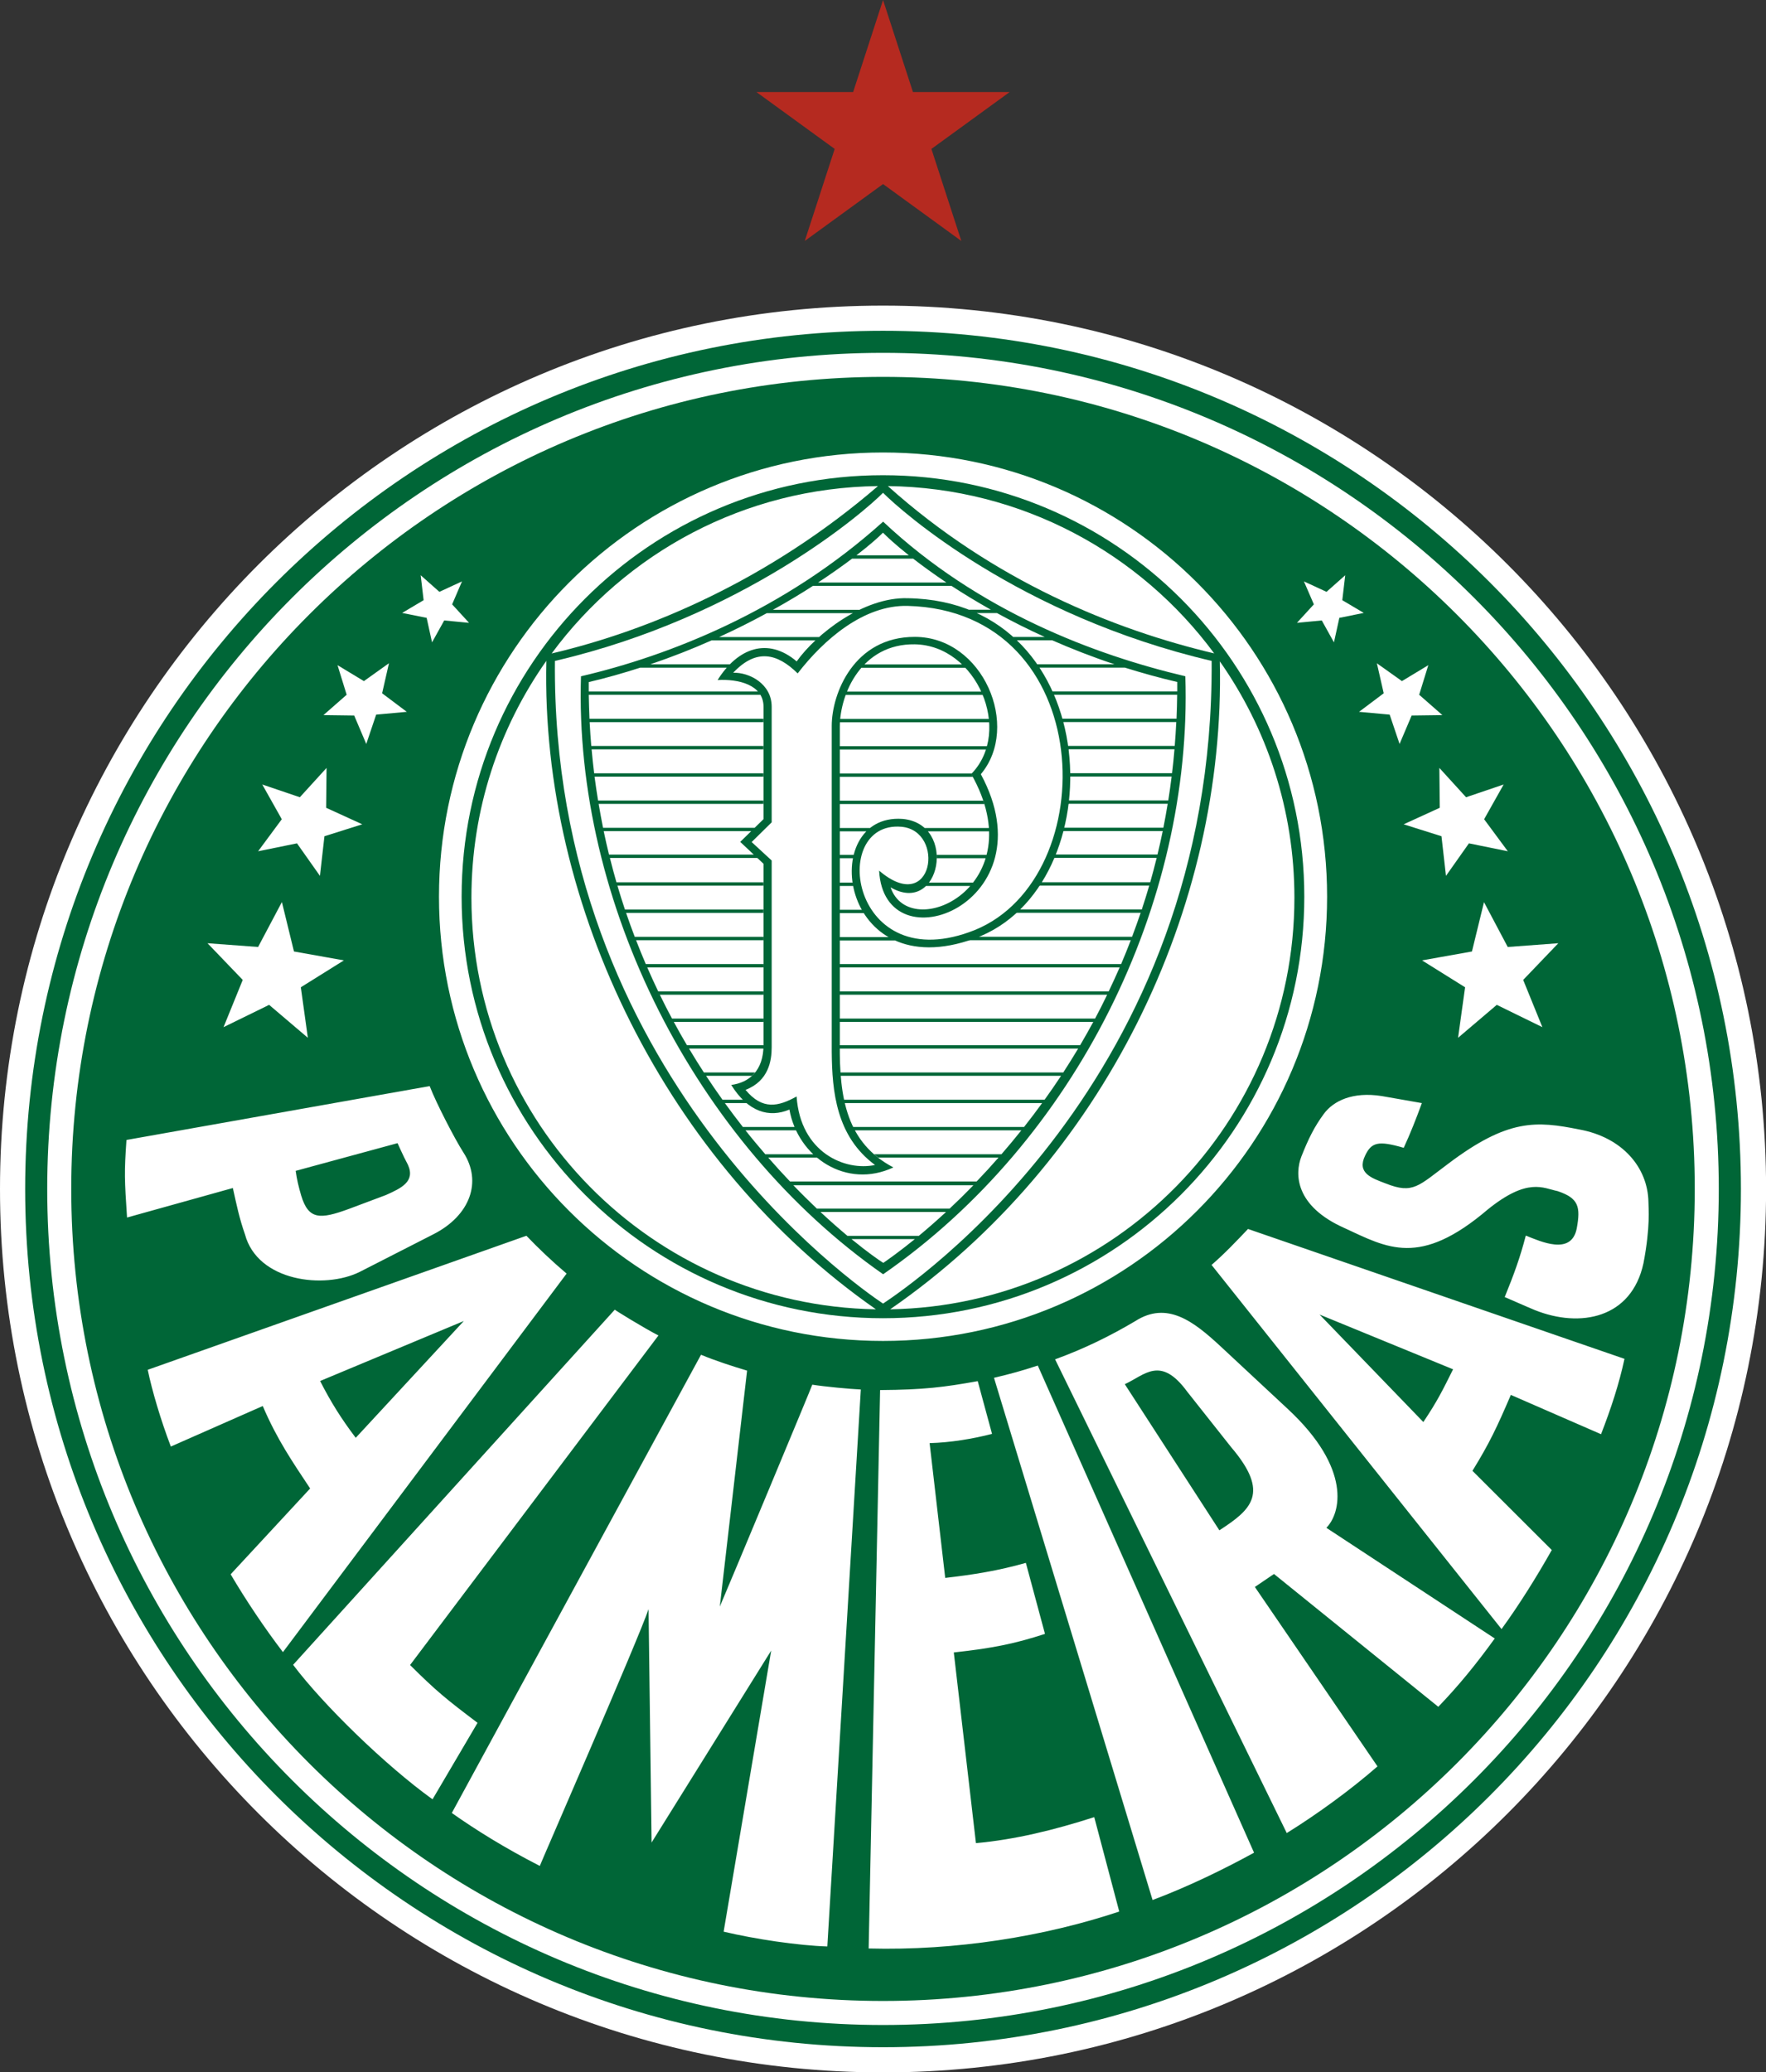
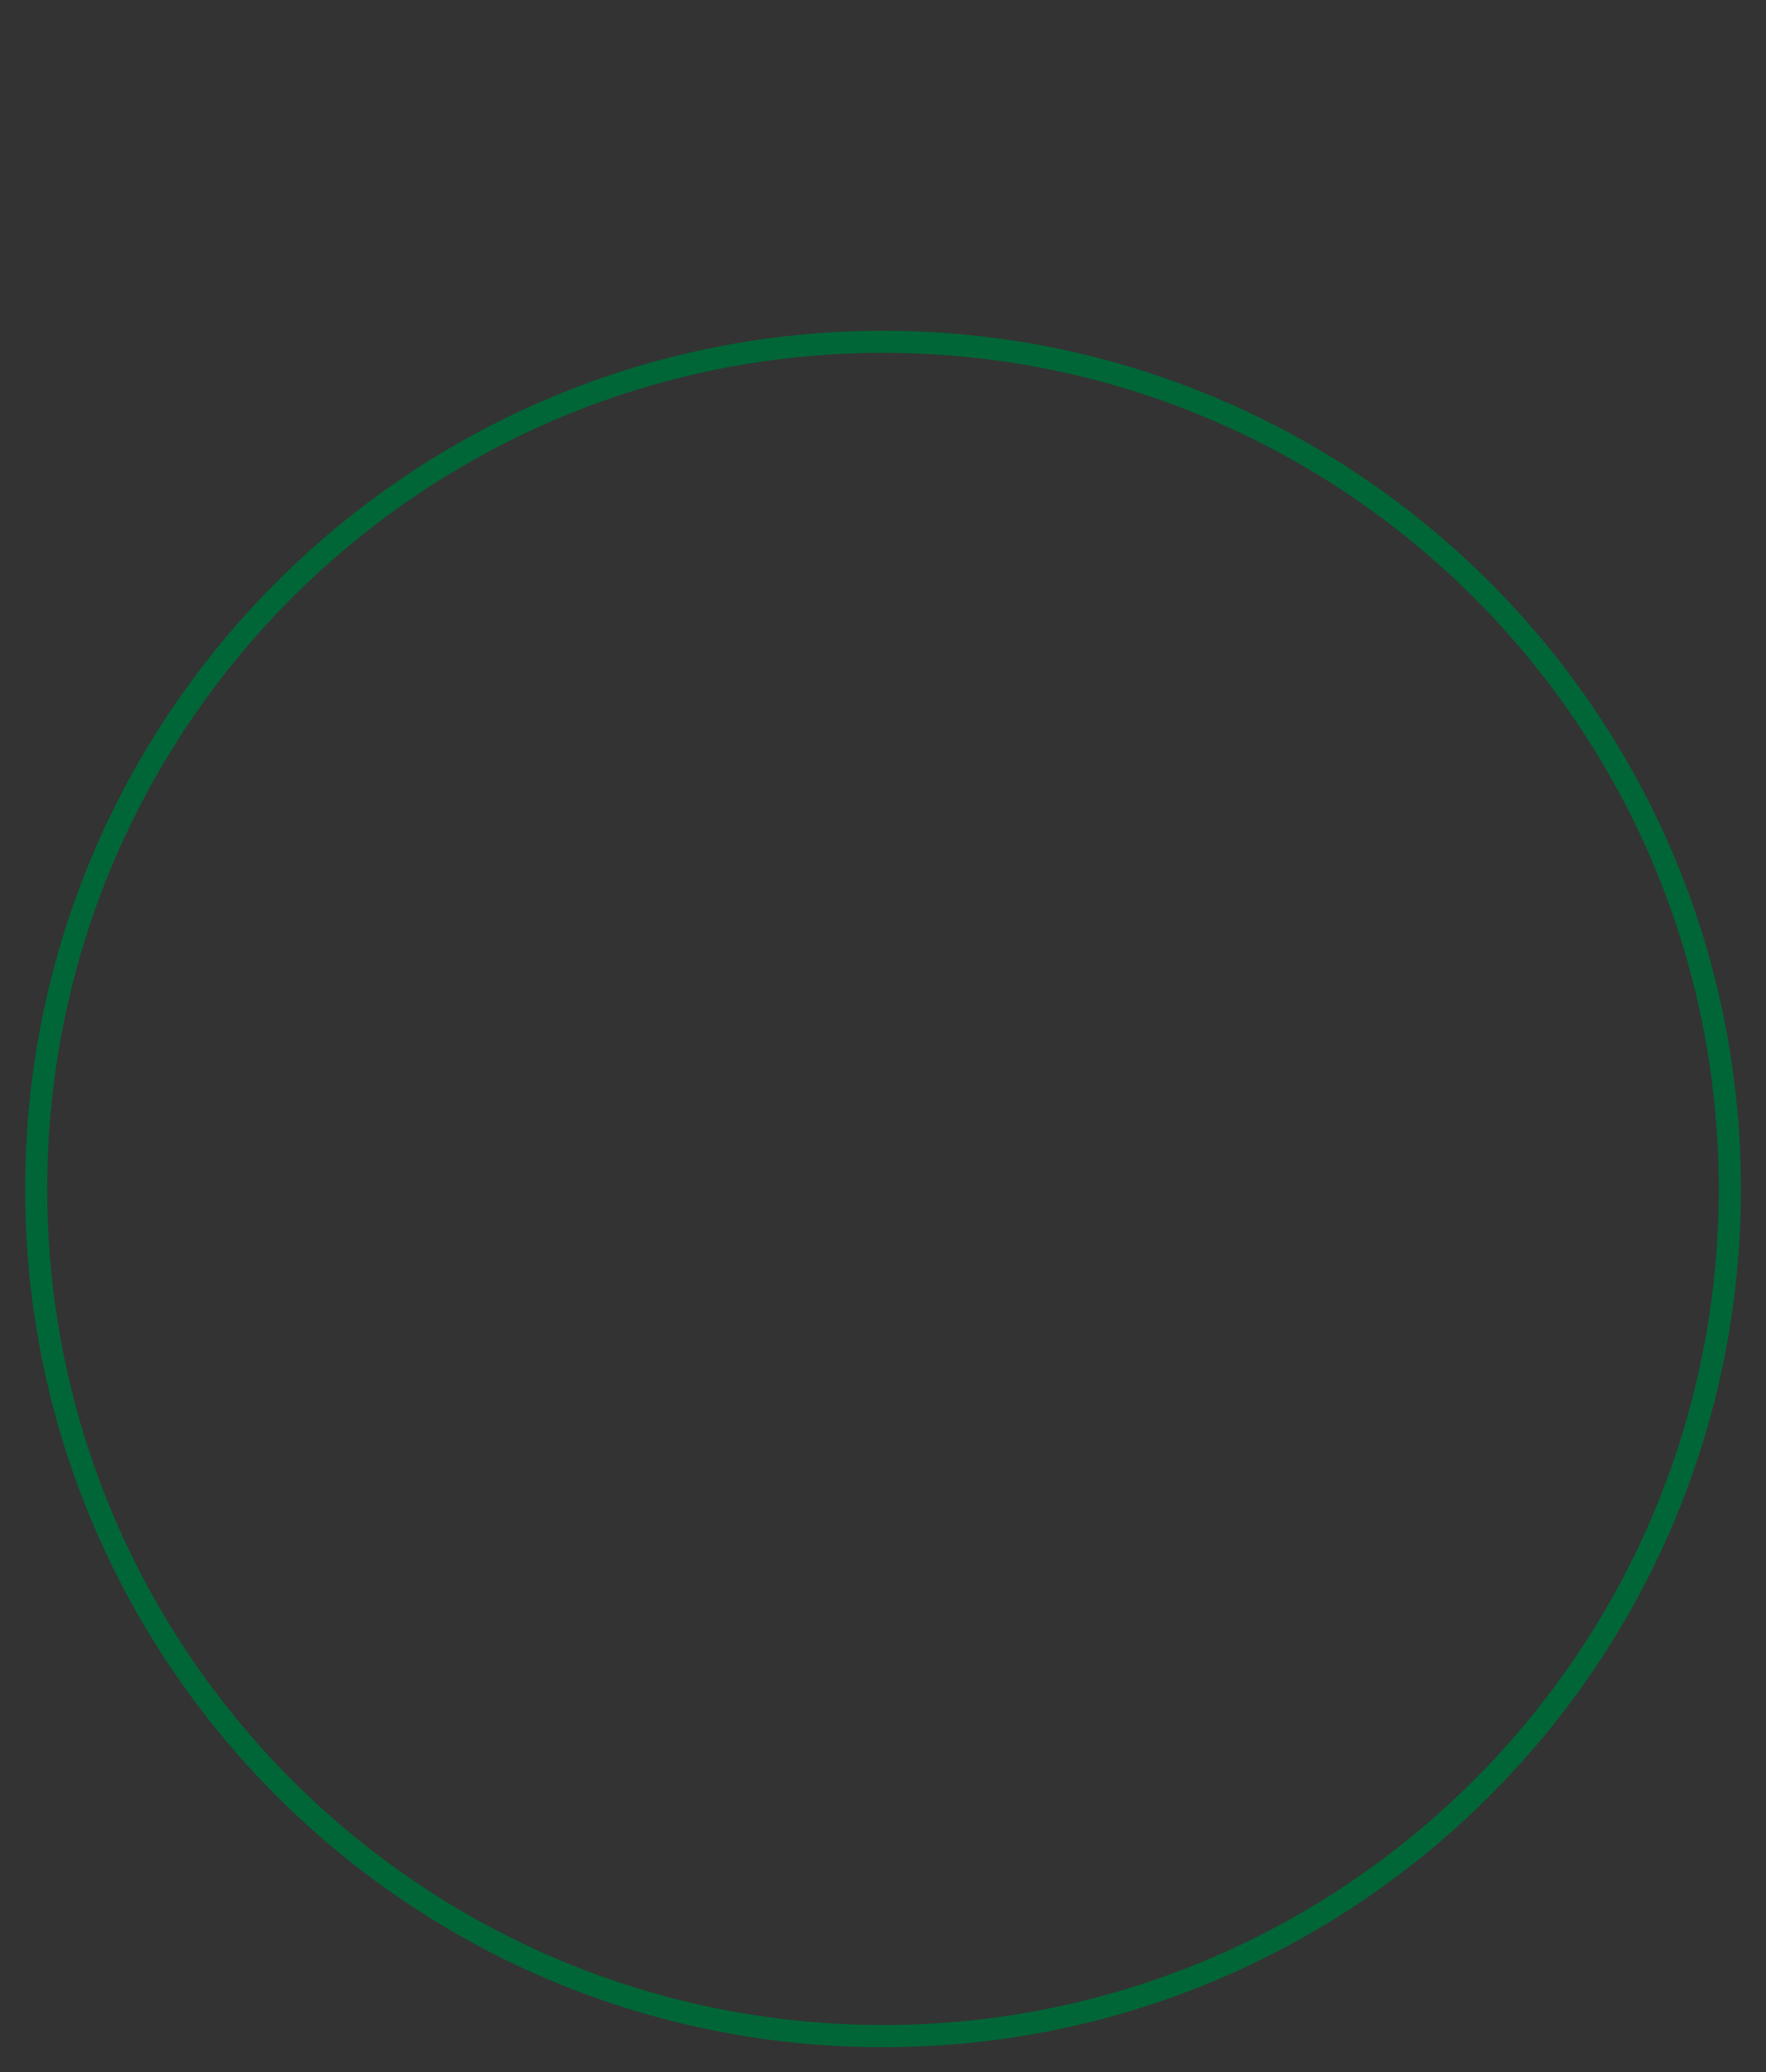
<svg xmlns="http://www.w3.org/2000/svg" id="Camada_1" viewBox="0 0 216.15 253.54">
  <rect x="0" y="0" width="216.15" height="253.54" fill="#333333" stroke="none" />
  <defs>
    <style>.cls-1{fill:#fff;}.cls-1,.cls-2{fill-rule:evenodd;}.cls-3,.cls-2{fill:#006637;}.cls-4{fill:#b52a20;}</style>
  </defs>
-   <path class="cls-1" d="M108.08,37.39c59.69,0,108.08,48.39,108.08,108.08s-48.39,108.08-108.08,108.08S0,205.16,0,145.47,48.39,37.39,108.08,37.39" />
  <path class="cls-2" d="M108.08,43.17c56.5,0,102.29,45.8,102.29,102.29s-45.8,102.29-102.29,102.29S5.78,201.96,5.78,145.47,51.58,43.17,108.08,43.17M108.08,40.47c57.99,0,105,47.01,105,105s-47.01,105-105,105S3.08,203.46,3.08,145.47,50.09,40.47,108.08,40.47" />
-   <path class="cls-2" d="M159.59,71.12l1.22,2.82-2.07,2.26,3.04-.29,1.49,2.68.66-3,2.99-.6-2.63-1.56.36-3.05-2.29,2.03-2.77-1.28ZM168.52,81.13l.84,3.69-3.02,2.27,3.75.34,1.21,3.59,1.48-3.48,3.76-.05-2.84-2.49,1.12-3.62-3.23,1.95-3.08-2.19ZM176.17,93.95l.05,4.88-4.42,2.02,4.63,1.46.55,4.85,2.81-3.98,4.76.97-2.9-3.92,2.39-4.25-4.6,1.56-3.28-3.6ZM181.64,110.35l-1.48,6.06-6.11,1.09,5.27,3.29-.86,6.18,4.74-4.03,5.58,2.73-2.35-5.78,4.3-4.49-6.19.46-2.92-5.51ZM34.5,110.35l1.48,6.06,6.11,1.09-5.27,3.29.86,6.18-4.74-4.03-5.58,2.73,2.35-5.78-4.31-4.49,6.19.46,2.92-5.51ZM39.97,93.95l-.05,4.88,4.42,2.02-4.63,1.46-.55,4.85-2.81-3.98-4.76.97,2.9-3.92-2.39-4.25,4.6,1.56,3.28-3.6ZM47.61,81.13l-.84,3.69,3.02,2.27-3.75.34-1.21,3.59-1.48-3.48-3.76-.05,2.84-2.49-1.12-3.62,3.23,1.95,3.07-2.19ZM56.55,71.12l-1.21,2.82,2.07,2.26-3.04-.29-1.49,2.68-.66-3-3-.6,2.63-1.56-.36-3.05,2.29,2.03,2.77-1.28ZM171.81,140.43c.81-1.75,1.53-3.58,2.22-5.47-1.9-.33-3.42-.6-4.9-.86-3.58-.57-5.94.6-7.1,2.18-1.16,1.57-1.89,3.05-2.74,5.2-.84,2.14-.79,6.07,5.25,8.76,5.26,2.43,9.21,4.85,17.56-2.27,4.89-3.94,6.76-2.61,8.55-2.24,2.56.86,2.83,1.9,2.33,4.59-.67,3.32-4.42,1.56-6.23.85-.69,2.65-1.42,4.67-2.58,7.52,1.09.46,2.45,1.08,3.68,1.59,5.56,2.23,11.84,1.02,13.3-5.72.87-4.53.61-6.73.61-7.52-.08-4.18-3.16-7.9-8.49-8.86-5.2-1.04-8.67-1.33-15.94,4.14-3.73,2.77-4.35,3.81-7.73,2.47-1.8-.68-3.53-1.29-2.52-3.4.77-1.62,1.57-1.89,4.76-.95M161.51,160.83l16.34,6.7c-1.27,2.54-1.89,3.84-3.64,6.45l-12.7-13.15ZM152.75,150.36c-1.39,1.46-2.81,2.97-4.46,4.4l35.49,44.55c2.13-2.92,4.32-6.42,6.15-9.67l-9.71-9.69c2.09-3.39,3-5.33,4.7-9.29l11.04,4.81c1.24-3.2,2.2-6.13,2.87-9.22l-46.08-15.89ZM149.24,187.23c3.9-2.53,6.26-4.53,1.45-10.17l-5.37-6.78c-3.28-4.48-5.19-2.06-7.65-.93l11.57,17.87ZM157.49,224.26l-28.35-57.95c3.64-1.33,6.72-2.85,9.8-4.67,3.9-2.51,7.16.03,10.43,3.06l8.28,7.71c7.85,7.31,6.43,12.76,4.69,14.51l20.61,13.54c-2.23,3.09-4.43,5.79-6.91,8.36l-20.11-16.25-2.34,1.59,15.01,21.95c-3.26,2.85-7.38,5.85-11.11,8.16M121.66,168.57c2.06-.49,3.42-.86,5.36-1.5l26.47,59.6c-3.58,1.96-7.99,4.13-12.42,5.79l-19.41-63.89ZM119.66,168.98c-4.15.74-6.53,1.05-11.94,1.09l-1.4,68.32c10.65.28,21.48-1.46,30.67-4.52l-3.06-11.55c-4.92,1.58-9.71,2.75-14.48,3.18l-2.71-23.33c4.94-.53,7.64-1.13,11.16-2.27l-2.34-8.69c-3.29.94-6.43,1.45-9.87,1.84l-1.91-16.49c2.57-.07,5.27-.52,7.64-1.13l-1.75-6.45ZM55.3,221.81l30.5-56.06c1.79.74,3.83,1.4,5.64,1.94l-3.34,28.87c.91-2.09,11.32-27.05,11.32-27.15,1.59.25,4.61.53,5.94.59l-4.1,68.14c-3.49-.1-8.88-.9-12.69-1.81l5.82-34.39-14.64,23.49-.37-28.56c-1.21,3.62-13.31,31.32-13.31,31.42-4.33-2.22-7.87-4.43-10.77-6.48M35.88,203.68l39.37-43.45c-.15-.04,3.56,2.25,5.34,3.16l-30.4,40.32c3.18,3.16,4.39,4.15,8.26,7.07l-5.51,9.36c-5.78-4.16-13.37-11.55-17.06-16.45M56.77,161.62l-17.59,7.34c1.32,2.59,2.59,4.61,4.36,6.95l13.23-14.29ZM64.43,151.19c1.42,1.49,3.18,3.16,4.92,4.63l-34.72,46.31c-2.22-2.9-4.52-6.33-6.4-9.52l9.73-10.5c-2.14-3.23-4.04-5.97-5.8-10.09l-11.25,4.96c-1.25-3.27-2.31-6.89-2.83-9.39l46.35-16.4ZM48.66,139.86l-12.47,3.39c.15,1.09.35,1.91.67,3.01.9,2.98,2.3,2.94,5.81,1.66l4.56-1.71c1.83-.82,3.65-1.64,2.69-3.72-.62-1.14-1.27-2.69-1.27-2.63M52.59,132.88c.79,2.07,3.14,6.59,4.11,8.09,2.37,3.63.8,7.76-3.62,10.02l-9.05,4.62c-4.32,2.15-12.5,1.19-14.05-4.6-.69-1.97-1.01-3.54-1.48-5.66l-12.95,3.61c-.31-4.68-.35-5.5-.07-9.49l37.11-6.59ZM108.08,55.36c30.02,0,54.35,24.33,54.35,54.35s-24.33,54.35-54.35,54.35-54.35-24.33-54.35-54.35,24.33-54.35,54.35-54.35M108.08,46.11c54.87,0,99.35,44.48,99.35,99.35s-44.48,99.35-99.35,99.35S8.72,200.34,8.72,145.47,53.2,46.11,108.08,46.11" />
-   <path class="cls-2" d="M148.3,80.86c-23.58-5.53-37.97-18.3-40.22-20.57-2.2,2.25-17.07,15.21-40.16,20.57-.46,50.48,36.87,76.42,40.16,78.63,3.28-2.19,40.55-27.22,40.22-78.63M108.67,59.47c12.91,11.59,27.66,17.57,39.94,20.47-9.06-12.27-23.56-20.27-39.94-20.47M67.52,79.95c11.91-2.79,26.52-8.93,39.94-20.48-16.38.2-30.88,8.21-39.94,20.48M107.21,160.19c-25.54-17.79-41.04-49.27-40.34-79.34-5.78,8.2-9.17,18.19-9.17,28.98,0,27.53,22.09,49.9,49.51,50.36M149.3,80.9c.73,30.25-14.21,61.24-40.35,79.29,27.41-.47,49.48-22.84,49.48-50.36,0-10.77-3.38-20.74-9.14-28.93M108.07,58.14c28.48,0,51.57,23.09,51.57,51.57s-23.09,51.57-51.57,51.57-51.57-23.09-51.57-51.57,23.09-51.57,51.57-51.57" />
-   <path class="cls-3" d="M93.45,100.23v-13.77c0-2.69-3.1-3.41-5.62-3.26,2.48-3.95,6.16-5.27,9.68-2.28,2.36-3.32,8.16-7.9,13.59-7.73,24.38.38,25.43,35.37,8.19,41.63-16.69,6.07-19.27-15.36-8.84-14.63,6.8.59,4.66,11.94-1.45,8.37,2.38,6.96,17.66-.16,9.87-13.86,5.16-5.27.68-15.76-6.92-15.87-6.44-.09-9.14,5.95-9.16,10.05v38.75c-.08,6.86.89,12.21,6.55,15.2-5.72,2.68-11.67-1.21-12.72-7.08-2.46,1.04-5.05.32-7.12-3.01,2.12-.28,3.97-1.67,3.95-4.95v-22.11l-2.85-2.68,2.85-2.78ZM89.74,82.31c1.94-.07,4.71,1.33,4.71,4.15v14.15l-2.45,2.41,2.45,2.26v22.86c0,1.6-.36,4.11-3.2,5.2,2.07,2.5,4.01,2.05,6.25.81.47,6.89,5.96,9.16,9.6,8.38-4.75-3.49-5.26-9.02-5.3-13.82v-39.91c0-3.93,2.71-10.9,10.18-10.88,8.35.02,12.97,10.97,8.07,16.8,8.53,15.78-11.83,23.7-12.45,11.8,6.63,5.67,8.18-4.92,2.7-5.37-8.93-.73-6.2,18.73,9.03,12.63,15.79-6.46,15.05-39.04-8.23-39.65-5.36-.14-10.27,4.11-13.47,8.26-2.49-2.46-5.07-3.09-7.9-.07M111.96,151.6h-7.74c1.95,1.6,3.35,2.57,3.89,2.91.49-.34,1.89-1.31,3.86-2.91M115.79,148.28h-15.37c1.2,1.12,2.31,2.09,3.3,2.92h8.74c.99-.82,2.12-1.8,3.33-2.92M119.14,145.01h-22.04c1,1.04,1.97,1.99,2.88,2.86h16.25c.93-.87,1.9-1.82,2.91-2.86M119.12,107.98h1.18c-.08.14-.16.28-.25.41h-1.27c.12-.13.23-.27.34-.41M113.72,107.98h5.39c-.11.14-.22.28-.34.41h-5.41c.13-.13.25-.26.36-.41M113.3,107.98h.43c-.11.15-.23.29-.36.41h-.77c.27-.09.51-.23.71-.41M120.76,104.59h.73c-.02.14-.05.28-.08.41h-.76c.04-.13.08-.27.11-.41M114.66,104.59h6.11c-.03.14-.07.28-.11.41h-5.98c0-.14,0-.27-.01-.41M114.11,104.59h.55c0,.14.01.28.01.41h-.49c-.02-.14-.04-.27-.07-.41M104.5,104.59h.44c-.04.14-.07.27-.1.41h-.43c.03-.14.06-.28.09-.41M102.79,104.59h1.71c-.03.14-.06.27-.09.41h-1.62v-.41ZM102.12,104.59h.67v.41h-.68v-.41ZM121.04,101.3h.58c.01.14.02.28.03.41h-.58c0-.14-.01-.27-.02-.41M113.17,101.3h7.87c.01.14.02.28.02.41h-7.49c-.12-.15-.26-.28-.4-.41M111.61,101.3h1.56c.14.13.28.27.4.41h-1.26c-.21-.16-.44-.29-.69-.41M106.51,101.3h1.49c-.31.12-.6.25-.86.41h-1.08c.14-.15.29-.28.46-.41M102.79,101.3h3.72c-.16.13-.31.27-.46.41h-3.26v-.41ZM102.12,101.3h.67v.41h-.67v-.41ZM120.35,97.96h.61c.04.14.08.28.12.41h-.59c-.04-.14-.09-.27-.13-.41M102.79,97.96h17.55c.05.14.09.28.13.41h-17.69v-.41ZM102.13,97.96h.66v.41h-.66v-.41ZM118.96,94.63h.84s-.07.09-.11.13c.05.1.09.19.13.28h-.76c-.06-.11-.12-.22-.18-.33.03-.03.05-.06.08-.08M102.79,94.63h16.16s-.05.06-.08.08c.06.11.12.22.18.33h-16.26v-.41ZM102.14,94.63h.66v.41h-.66v-.41ZM120.81,91.29h.66c-.03.14-.07.28-.1.41h-.68c.04-.14.08-.27.12-.41M102.79,91.29h18.02c-.04.14-.08.28-.12.41h-17.9v-.41ZM102.14,91.29h.65v.41h-.65v-.41ZM121.03,87.96h.58c.02.14.03.27.04.41h-.59c0-.14-.02-.28-.04-.41M102.84,87.96h18.19c.01.14.03.27.04.41h-18.26c0-.14.02-.27.03-.41M102.17,87.96h.68c-.01.14-.02.28-.03.41h-.66c0-.14,0-.27.02-.41M120.1,84.61h.63c.06.14.11.27.16.41h-.61c-.06-.14-.12-.28-.18-.41M103.68,84.61h16.42c.06.14.12.27.18.41h-16.76c.05-.14.1-.28.16-.41M102.98,84.61h.7c-.06.14-.11.27-.16.41h-.7c.05-.14.11-.28.16-.41M117.73,81.29h.95c.12.13.23.27.34.41h-.88c-.13-.14-.27-.28-.41-.41M105.84,81.29h11.9c.14.13.28.27.41.41h-12.69c.12-.14.25-.28.38-.41M105.16,81.29h.68c-.13.13-.26.27-.38.41h-.67c.12-.14.24-.28.37-.41M108.76,114.65h2.58c.71.21,1.48.36,2.3.41h-4.07c-.28-.13-.55-.26-.8-.41M102.79,114.65h5.96c.26.15.52.29.8.41h-6.77v-.41ZM102.1,114.65h.69v.41h-.69v-.41ZM105.49,111.31h1.01c.11.14.22.28.33.41h-1.1c-.08-.14-.17-.27-.24-.41M102.79,111.31h2.7c.08.14.16.28.24.41h-2.94v-.41ZM102.11,111.31h.69v.41h-.69v-.41ZM104.36,107.98h.56c.03.14.07.28.11.41h-.6c-.03-.14-.05-.27-.07-.41M102.79,107.98h1.57c.02.14.04.28.07.41h-1.64v-.41ZM102.11,107.98h.68v.41h-.68v-.41ZM119.57,75.02h-.67c-.39-.15-.78-.29-1.18-.41h.89c.33.13.65.27.97.41M124.47,78.35h-.19c-.15-.14-.31-.28-.46-.41h.21c.15.14.31.27.45.41M127.24,81.7h-.13c-.09-.14-.18-.28-.28-.41h.12c.09.14.19.27.28.41M129.02,85.03h-.13c-.06-.14-.12-.28-.18-.41h.13c.06.14.12.27.18.41M130.16,88.37h-.16c-.03-.14-.07-.28-.11-.41h.16c.04.14.08.27.11.41M130.8,91.7h-.19c-.02-.14-.03-.28-.05-.41h.19c.02.14.04.28.06.41M131,95.04h-.23c0-.14,0-.28,0-.41h.23c0,.14,0,.27,0,.41M130.8,98.37h-.26c.02-.14.04-.27.06-.41h.26c-.02.14-.03.27-.05.41M130.16,101.72h-.3c.04-.14.08-.27.11-.41h.29c-.03.14-.07.28-.1.41M129.05,105h-.34c.06-.14.12-.27.18-.41h.32c-.06.14-.11.28-.17.41M127.24,108.39h-.4c.09-.14.19-.27.28-.41h.4c-.09.14-.18.28-.27.41M124.41,111.72h-.61c.16-.13.32-.27.48-.41h.57c-.14.14-.29.28-.44.41M118.62,115.06h-3.34c.8-.06,1.65-.19,2.53-.41h1.94c-.15.06-.3.12-.45.18-.23.08-.46.16-.68.24M102.79,118.39h-.7v-.41h.7v.41ZM102.79,121.74h-.7v-.41h.7v.41ZM102.79,125.07h-.71v-.41h.71v.41ZM102.79,128.33h-.71v-.41h.71c0,.14,0,.28,0,.41M102.91,131.66h-.83v-.06s0-.35,0-.35h.8c0,.14.02.28.03.41M103.41,135h-.72c-.04-.14-.07-.28-.11-.41h.74c.03.14.06.28.09.41M104.65,138.33h-.71c-.07-.14-.14-.27-.2-.41h.69c.07.14.14.28.21.41M107.51,141.68h-1.1c-.15-.13-.29-.27-.42-.41h1.02c.16.14.33.28.51.41M99.57,141.27h.9c.15.14.3.28.46.41h-.88c-.16-.13-.32-.27-.47-.41M97.26,137.92h.9c.06.14.13.27.19.41h-.91c-.06-.14-.13-.27-.18-.41M90.95,134.59h.91c.21.14.43.28.65.41h-1.1c-.16-.13-.31-.26-.46-.41M92.42,131.25h1.2c-.02.11-.04.21-.06.31-.02.03-.05.07-.07.1h-1.46c.14-.13.27-.26.39-.41M93.45,127.92h.25v.41h-.27c0-.13.01-.27.01-.41M93.45,124.65h.26v.41h-.26v-.41ZM93.45,121.33h.26v.41h-.26v-.41ZM93.45,117.98h.27v.41h-.27v-.41ZM93.45,114.65h.28v.41h-.28v-.41ZM93.45,111.31h.28v.41h-.28v-.41ZM93.45,107.98h.29v.41h-.29v-.41ZM92.28,104.59h.6l.36.41h-.53l-.44-.41ZM93.45,97.96h.28v.41h-.28v-.41ZM93.45,94.63h.28v.41h-.28v-.41ZM93.45,91.29h.29v.41h-.29v-.41ZM93.45,87.96h.3v.41h-.3v-.41ZM92.77,84.61h.88c.04.13.07.27.08.41h-.66c-.09-.15-.19-.29-.3-.41M89.34,81.29h.68c-.12.13-.25.27-.37.41h-.7c.13-.14.25-.28.38-.41M100.27,77.94h1.19c-.15.14-.3.27-.44.41h-1.2c.15-.14.3-.28.45-.41M105.22,74.61h1.13c-.3.13-.59.26-.87.41h-1.06c.27-.14.53-.28.81-.41M116.45,71.68h-16.95c-1.47.95-3.11,1.94-4.9,2.93h10.62c-.27.13-.54.27-.81.41h-10.56c-1.8.98-3.75,1.97-5.84,2.92h12.25c-.15.14-.3.27-.45.41h-12.72c-2.34,1.04-4.85,2.03-7.5,2.93h9.74c-.13.13-.26.27-.38.41h-10.6c-2.02.65-4.11,1.25-6.29,1.76,0,.39,0,.77,0,1.15h20.7c.11.13.22.26.3.41h-21c.02.99.05,1.97.09,2.93h21.28v.41h-21.26c.05.98.12,1.96.2,2.92h21.06v.41h-21.02c.09.99.19,1.97.31,2.93h20.71v.41h-20.66c.13.98.27,1.96.43,2.92h20.23v.41h-20.16c.17.99.35,1.97.54,2.93h19.91l-.42.41h-19.41c.2.97.42,1.93.65,2.87h17.71l.44.41h-18.04c.25,1.01.52,2,.8,2.98h17.98v.41h-17.86c.29.99.6,1.96.92,2.92h16.94v.41h-16.8c.34.99.69,1.97,1.06,2.93h15.75v.41h-15.59c.38.99.78,1.96,1.19,2.92h14.4v.41h-14.22c.44,1,.88,1.98,1.34,2.93h12.88v.41h-12.68c.48.99.98,1.97,1.49,2.92h11.19v.41h-10.97c.53.98,1.06,1.93,1.61,2.85h9.36c0,.14,0,.28-.01.41h-9.1c.6,1,1.2,1.97,1.82,2.92h6.26c-.12.15-.25.29-.39.41h-5.6c.66,1.01,1.34,1.99,2.01,2.93h2.51c.15.15.31.29.46.41h-2.68c.73,1.01,1.47,1.98,2.2,2.92h6.33c.06.14.12.28.18.41h-6.19c.81,1.03,1.63,2,2.43,2.93h5.89c.15.14.31.28.47.41h-6c.9,1.03,1.79,2.01,2.66,2.92h22.84c.88-.91,1.77-1.88,2.68-2.92h-14.71c-.17-.13-.34-.27-.51-.41h15.58c.81-.93,1.62-1.91,2.44-2.93h-20.38c-.07-.14-.15-.27-.21-.41h20.92c.74-.93,1.47-1.91,2.21-2.92h-24.15c-.03-.14-.06-.27-.09-.41h24.54c.68-.94,1.35-1.92,2.02-2.93h-26.97c-.01-.14-.02-.27-.03-.41h27.27c.61-.94,1.22-1.92,1.82-2.92h-29.18c0-.14,0-.27,0-.41h29.42c.55-.93,1.08-1.88,1.61-2.85h-31.03v-.41h31.25c.51-.95,1-1.92,1.48-2.92h-32.74v-.41h32.93c.46-.96.9-1.93,1.34-2.93h-34.27v-.41h34.45c.41-.95.8-1.93,1.18-2.92h-19.8c.23-.07.45-.15.68-.24.15-.06.3-.12.45-.18h18.83c.36-.96.71-1.94,1.05-2.93h-15.21c.15-.14.29-.27.44-.41h14.91c.32-.96.62-1.93.91-2.92h-13.43c.09-.14.18-.27.27-.41h13.28c.28-.98.54-1.97.79-2.98h-12.53c.06-.14.11-.27.17-.41h12.46c.23-.94.44-1.9.64-2.87h-12.16c.04-.14.07-.28.1-.41h12.14c.19-.96.37-1.94.53-2.93h-12.14c.02-.14.03-.28.05-.41h12.16c.15-.96.29-1.93.41-2.92h-12.41c0-.14,0-.28,0-.41h12.46c.12-.97.22-1.94.3-2.93h-12.97c-.02-.14-.04-.28-.06-.41h13.06c.08-.96.14-1.93.19-2.92h-13.83c-.04-.14-.08-.28-.11-.41h13.97c.04-.97.07-1.95.08-2.93h-15.08c-.06-.14-.12-.28-.18-.41h15.27c0-.38,0-.77,0-1.15-2.23-.52-4.37-1.12-6.42-1.76h-10.45c-.09-.14-.19-.28-.28-.41h9.46c-2.72-.9-5.25-1.9-7.61-2.93h-4.33c-.15-.14-.3-.28-.45-.41h3.86c-2.1-.95-4.05-1.94-5.84-2.92h-2.47c-.31-.15-.64-.28-.97-.41h2.69c-1.78-1-3.4-1.99-4.84-2.93M111.77,68.35h-7.48c-1.16.87-2.55,1.86-4.16,2.92h15.7c-1.58-1.06-2.94-2.05-4.06-2.92M104.83,67.94h6.41c-1.64-1.3-2.7-2.29-3.17-2.77-.45.47-1.56,1.47-3.25,2.77M145.08,82.73c.9,27.83-13.39,56.83-36.99,73.17-23.04-16.08-37.86-45.51-36.98-73.16,10.7-2.49,24.86-7.99,36.98-18.92,11.65,10.97,25.95,16.32,37,18.92" />
-   <path class="cls-4" d="M117.66,29.48l-9.58-6.96-9.58,6.96,3.66-11.26-9.58-6.96h11.84l3.66-11.26,3.66,11.26h11.84l-9.58,6.96,3.66,11.26Z" />
</svg>